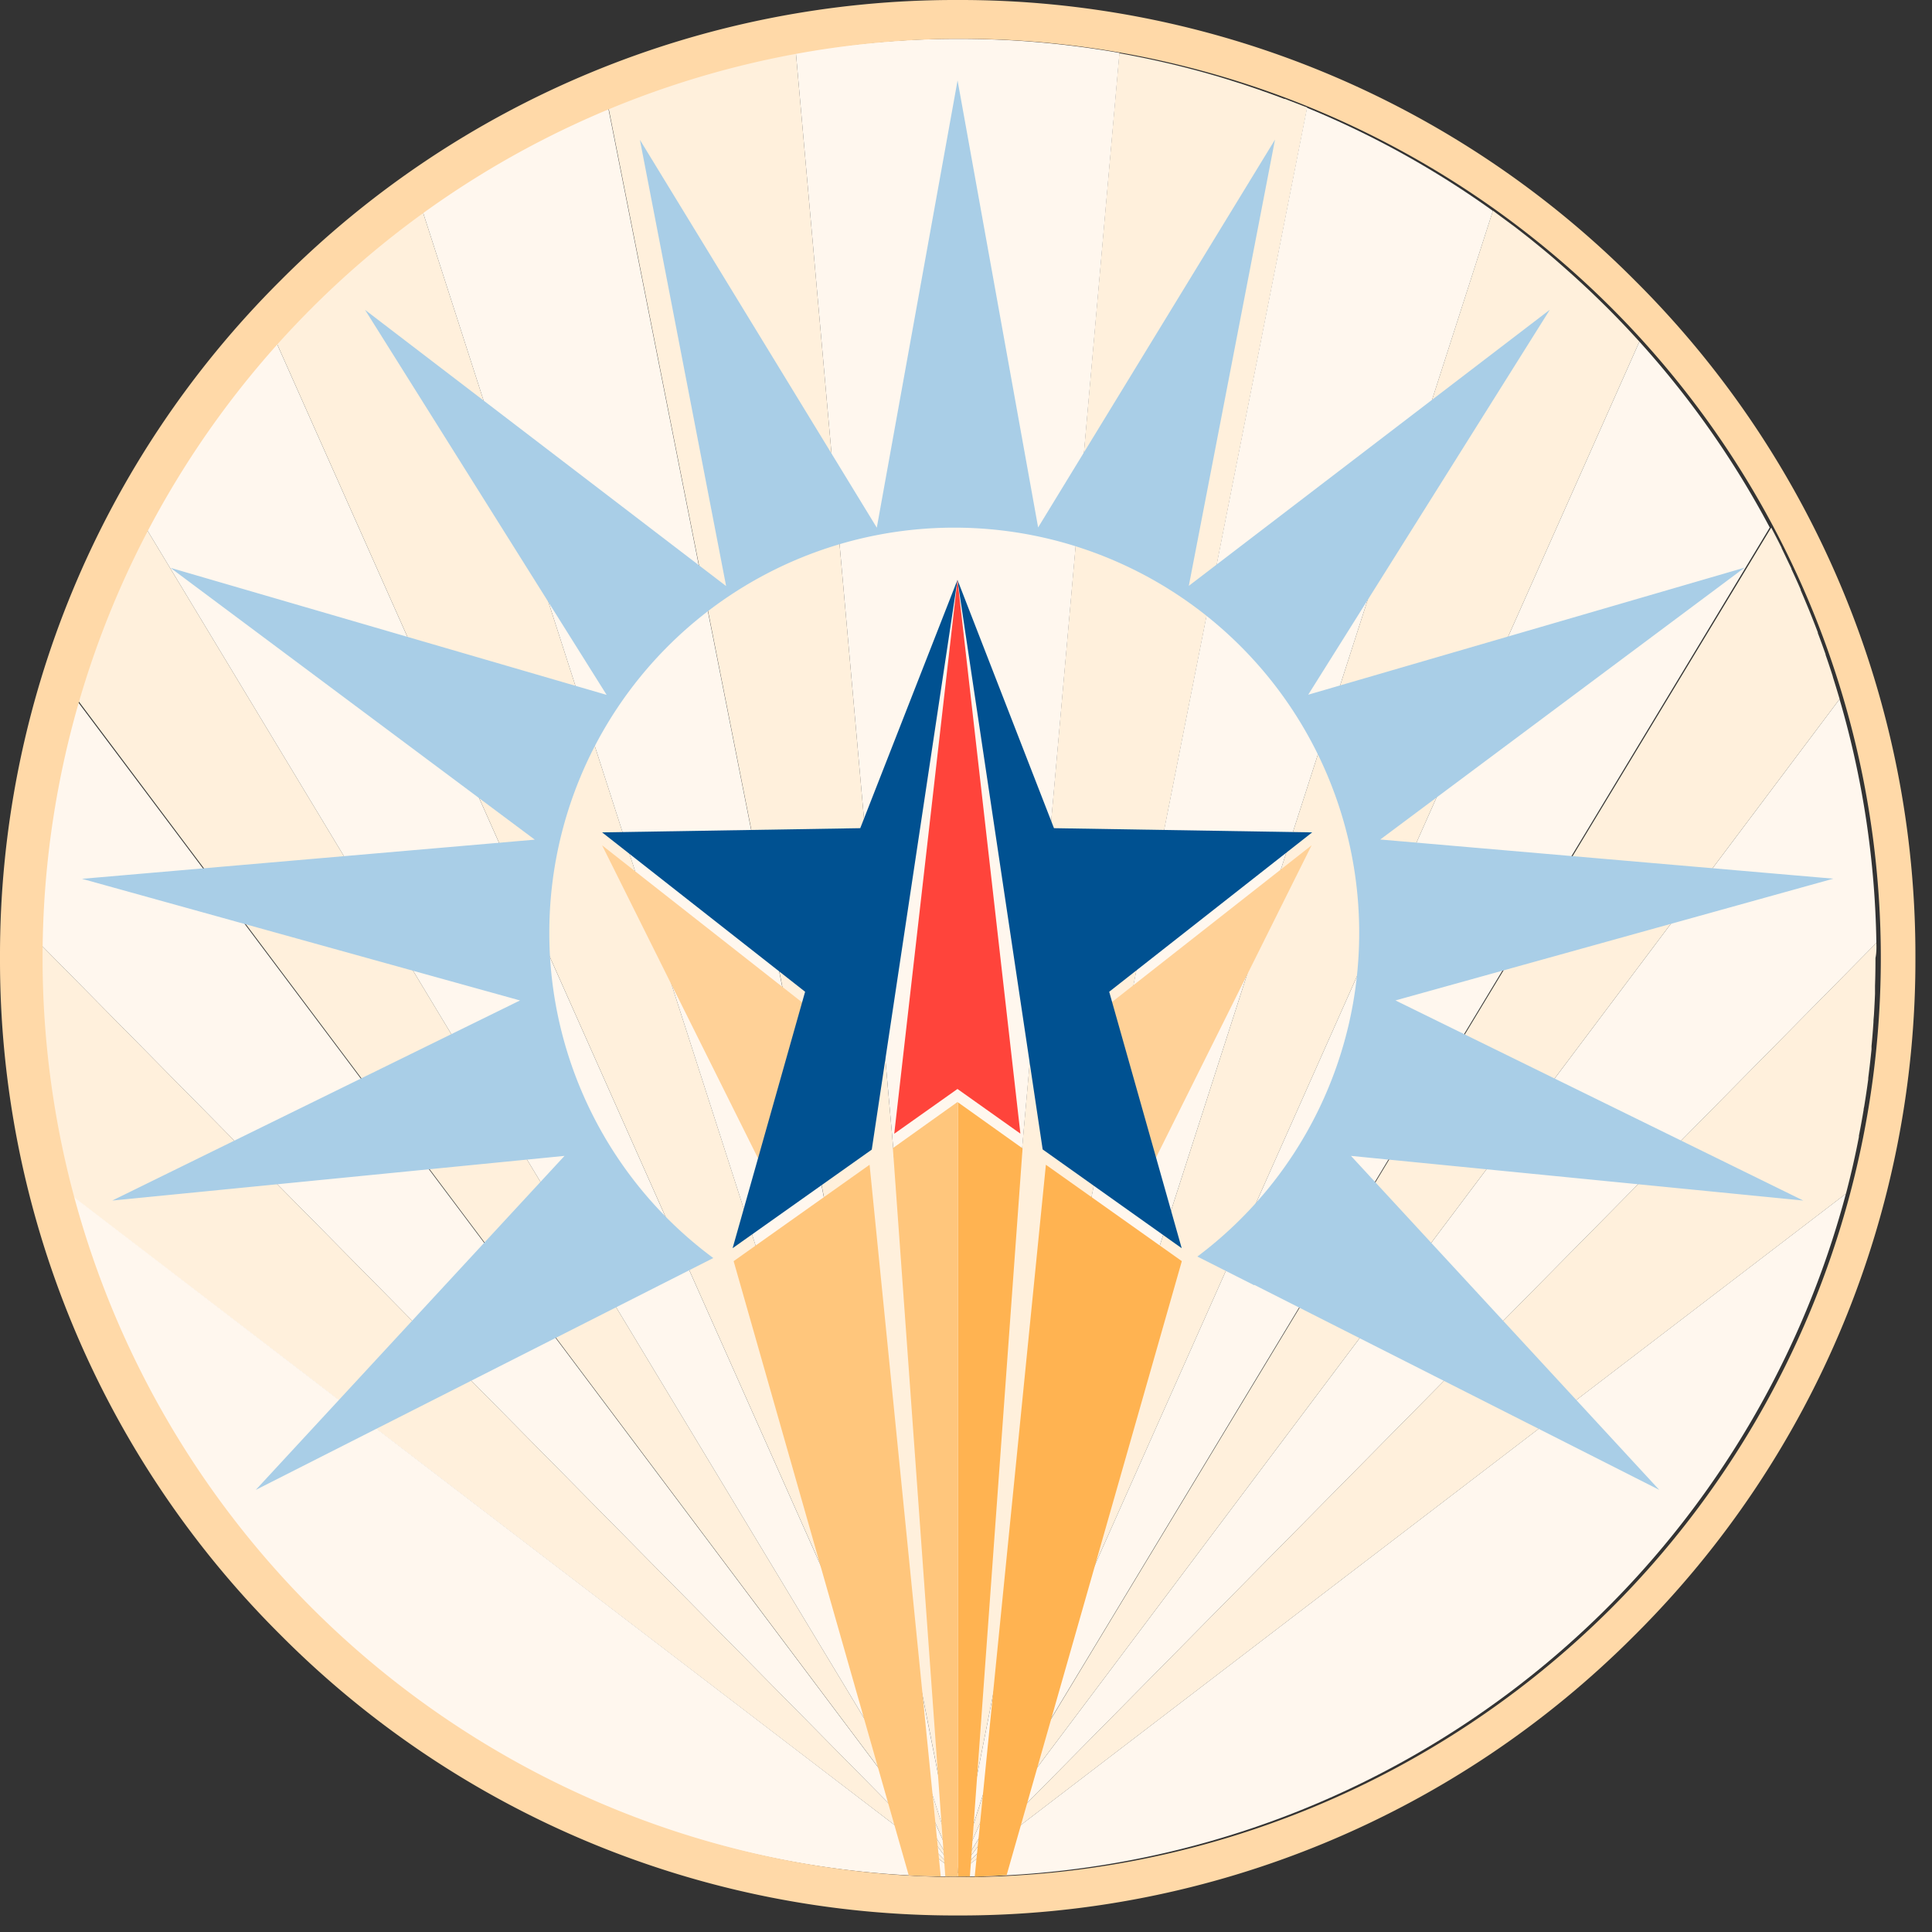
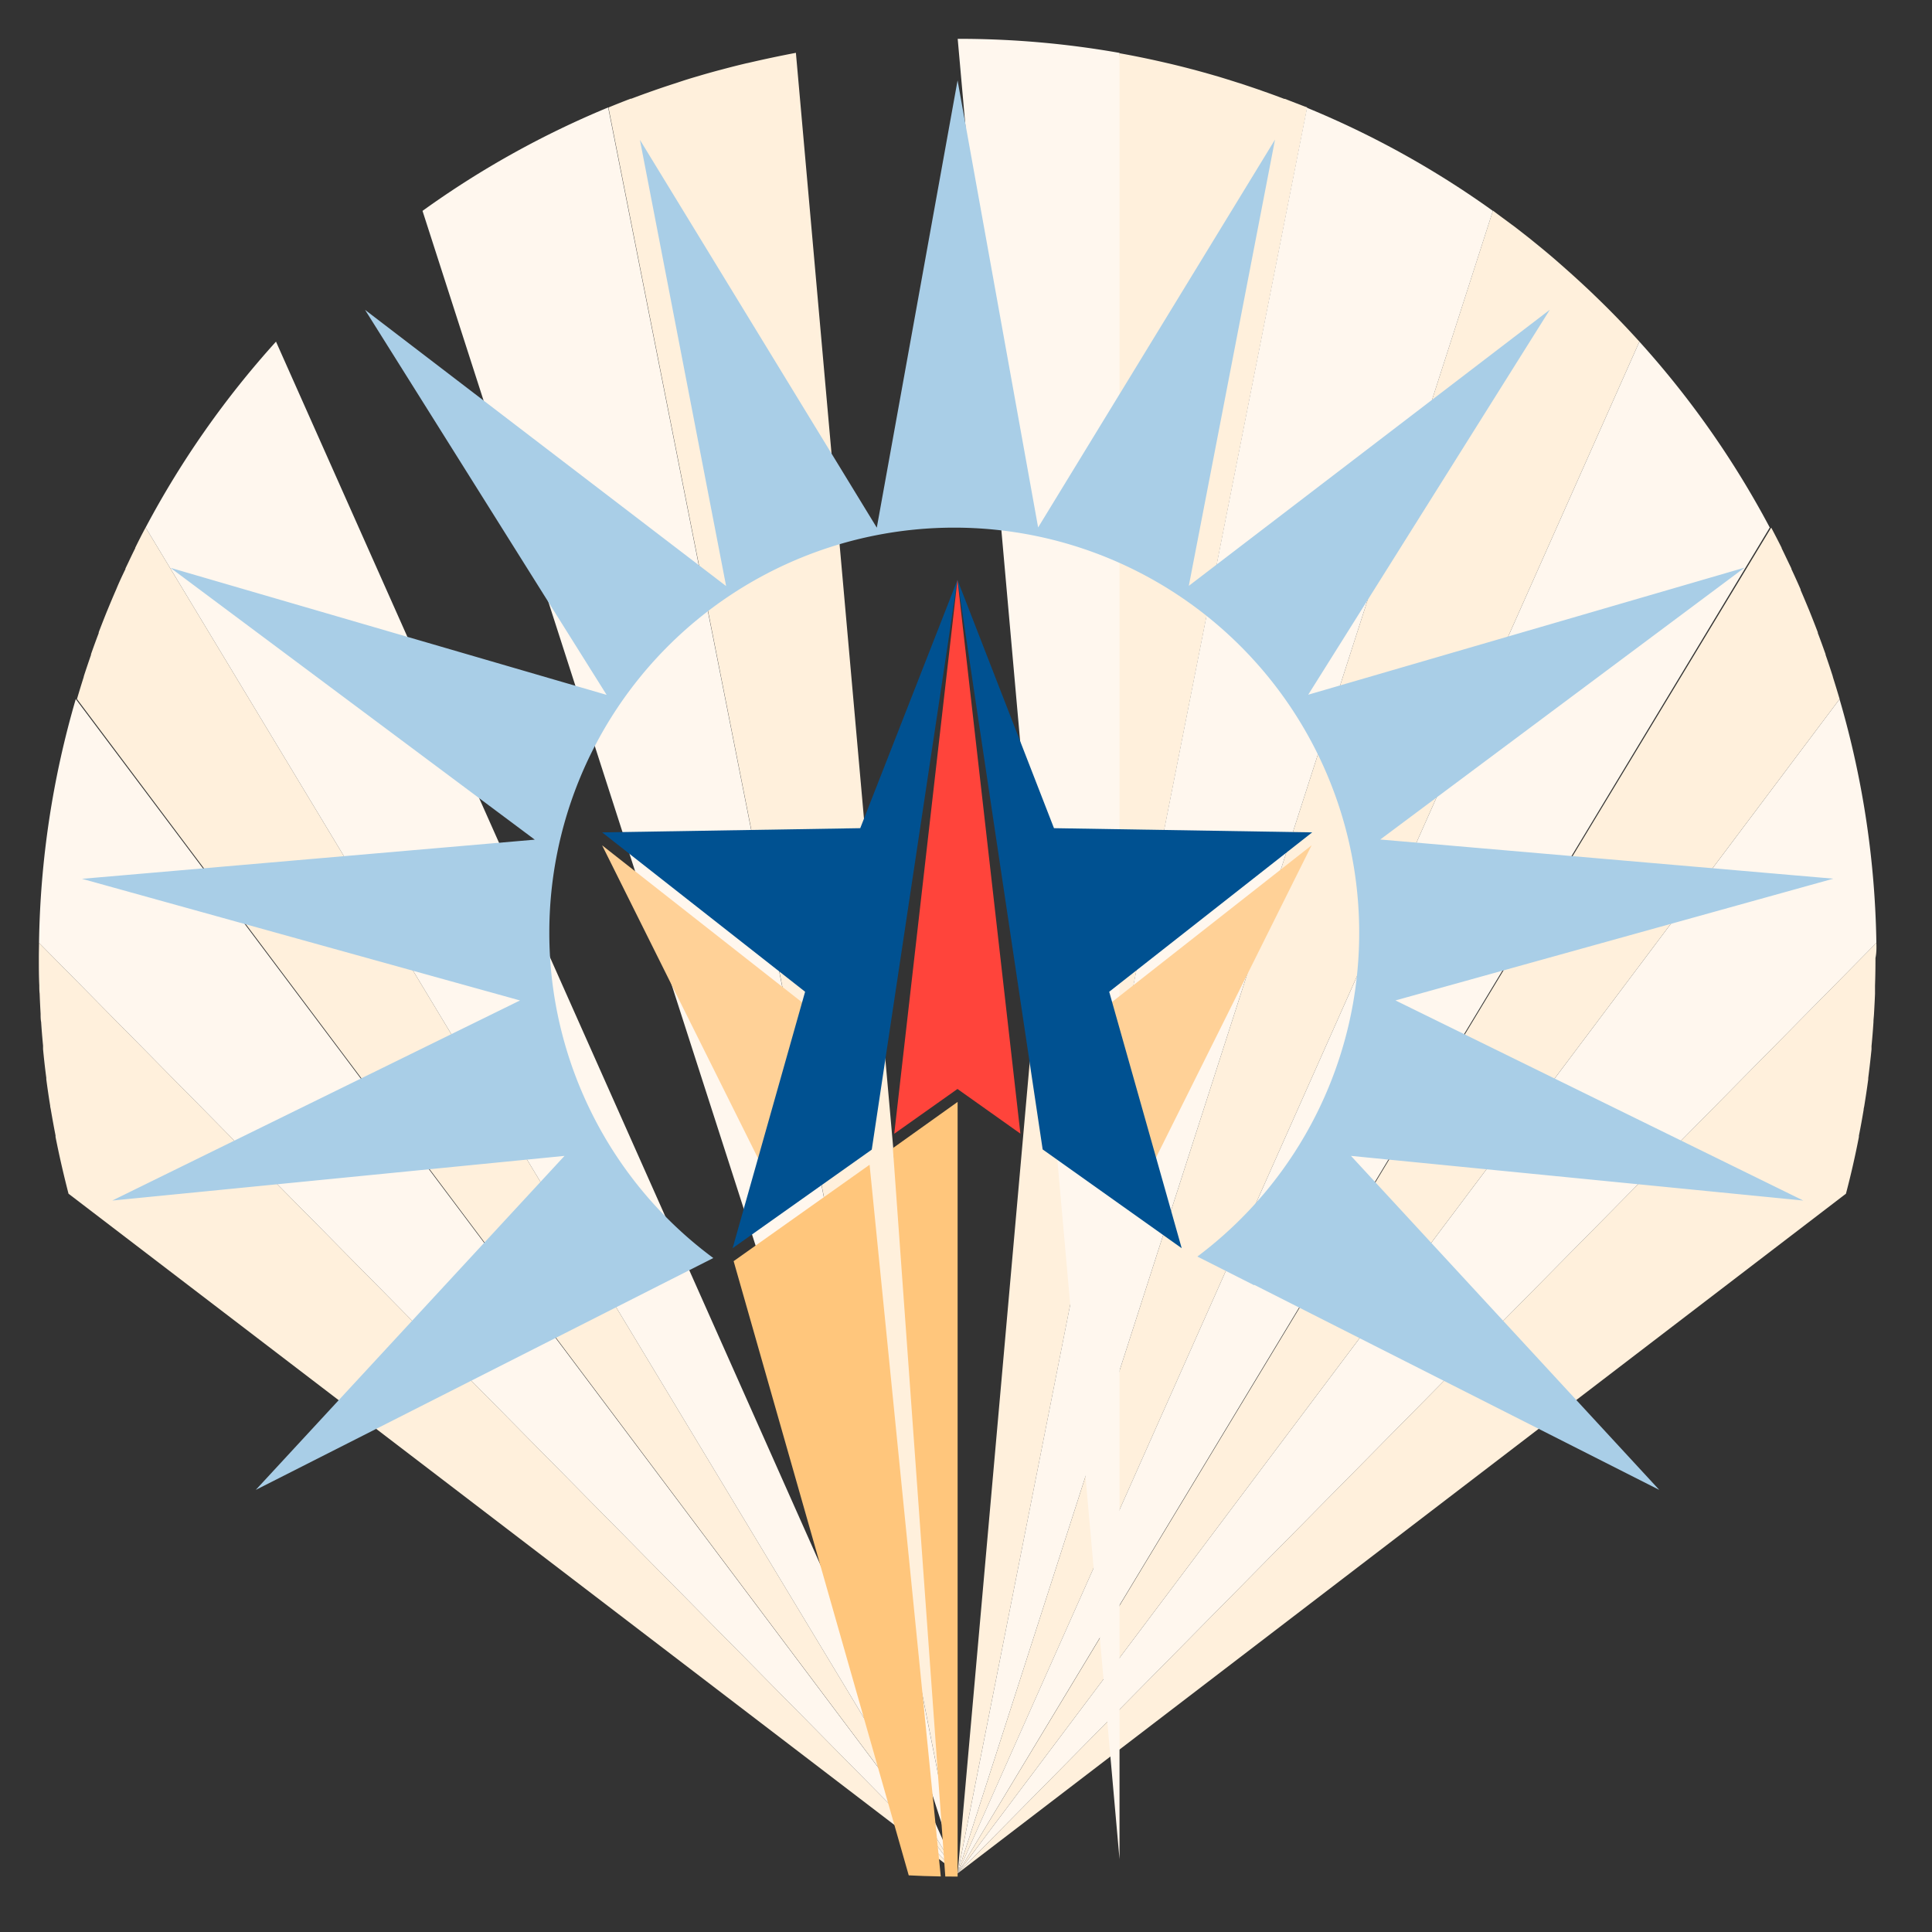
<svg xmlns="http://www.w3.org/2000/svg" width="111" height="111" viewBox="0 0 111 111" fill="none">
  <rect x="0" y="0" width="111" height="111" fill="#333333" stroke="none" />
  <g clip-path="url(#a)">
    <path d="M107.804 54.172l-52.78 53.458 51.032-39.048c.283-1.073.531-2.16.744-3.261v-.07c.101-.5.19-1.001.272-1.488 0-.075.026-.15.037-.224.082-.509.16-1.018.227-1.528v-.074c.07-.55.134-1.097.189-1.651v-.183c.045-.457.082-.918.112-1.38 0-.152.022-.304.03-.453.022-.394.044-.785.059-1.179v-.457c.019-.532.026-1.064.026-1.596.063-.297.06-.587.052-.866zM105.302 38.887v-.018c-.134-.42-.272-.833-.417-1.25v-.03c-.145-.408-.29-.814-.446-1.22a.28.28 0 0 0 0-.04 70.07 70.07 0 0 0-.469-1.197l-.018-.045c-.164-.394-.327-.789-.499-1.183v-.037a48.007 48.007 0 0 0-.531-1.175v-.03c-.183-.372-.372-.78-.562-1.168v-.022a53.88 53.88 0 0 0-.599-1.16l-46.738 77.317 50.669-67.466a67.92 67.92 0 0 0-.39-1.276zM73.818 5.679h-.04a45.044 45.044 0 0 0-1.247-.454l-.081-.03c-.402-.14-.807-.275-1.213-.409l-.122-.037c-.394-.126-.792-.25-1.194-.372l-.145-.04c-.398-.116-.8-.227-1.198-.335l-.148-.037c-.42-.112-.845-.216-1.268-.317l-.082-.018a53.012 53.012 0 0 0-2.77-.573L55.022 107.63 75.105 6.174c-.435-.164-.86-.331-1.287-.495z" fill="#FFF0DC" />
    <path d="M94.19 19.628a53.021 53.021 0 0 0-1.945-2.038l-.022-.022a75.517 75.517 0 0 0-.956-.926l-.153-.142a56.46 56.46 0 0 0-.855-.784l-.197-.175a64.94 64.94 0 0 0-.848-.744l-.2-.17a52.915 52.915 0 0 0-.882-.726l-.182-.149c-.313-.249-.633-.498-.952-.743l-.127-.093c-.372-.276-.744-.547-1.097-.815l-30.75 95.529L94.19 19.628z" fill="#FFF0DC" />
    <path d="M2.232 55.027v.03c0 .52 0 1.041.026 1.558 0 .16 0 .316.02.476.014.387.033.774.055 1.16 0 .157 0 .313.03.465.03.456.067.91.111 1.361v.201c.052.55.115 1.116.186 1.644v.085c.067.511.141 1.017.223 1.518 0 .078.026.152.037.23.086.498.175.997.272 1.488a.634.634 0 0 0 0 .082c.216 1.097.468 2.182.744 3.257l51.089 39.048L2.244 54.172c-.004.279-.012.569-.012.855z" fill="#FFF0DC" />
    <path d="M8.364 30.312c-.205.372-.402.77-.595 1.16v.026c-.19.372-.372.774-.562 1.164v.034c-.182.372-.372.777-.532 1.171l-.018.041c-.171.39-.335.785-.498 1.179l-.019.045c-.16.398-.316.795-.469 1.197v.045c-.152.401-.3.807-.442 1.212v.037c-.141.413-.283.826-.417 1.242v.023c-.134.424-.264.848-.39 1.275l50.601 67.467L8.368 30.308l-.004.004zM42.971 3.619l-.093.018c-.42.1-.84.205-1.257.316l-.152.041c-.402.104-.8.216-1.194.331l-.149.045a26.1 26.1 0 0 0-1.194.372l-.122.04c-.406.13-.811.265-1.213.406l-.085.03c-.417.145-.83.297-1.242.453h-.041c-.428.164-.852.331-1.272.506L55.024 107.63 45.727 3.035c-.923.176-1.841.37-2.756.584z" fill="#FFF0DC" />
-     <path d="M23.184 12.92l-.127.1c-.32.241-.635.49-.952.743l-.182.15c-.297.237-.587.479-.877.72l-.205.175a26.15 26.15 0 0 0-.844.744l-.201.179c-.286.256-.573.517-.852.78l-.156.146c-.32.305-.64.61-.952.922l-.026.026a55.827 55.827 0 0 0-1.945 2.038l39.16 87.987-30.752-95.521c-.368.267-.717.539-1.09.81z" fill="#FFF0DC" />
    <path d="M24.275 12.116l30.747 95.513L34.941 6.173a52.64 52.64 0 0 0-10.666 5.943z" fill="#FFF7EE" />
    <path d="M8.367 30.308l46.656 77.322-39.166-88.002a52.808 52.808 0 0 0-7.49 10.68zM75.09 6.192L55.023 107.629l30.748-95.513a52.715 52.715 0 0 0-10.68-5.924zM94.19 19.628L55.023 107.63l46.656-77.322a52.786 52.786 0 0 0-7.49-10.68z" fill="#FFF7EE" />
-     <path d="M55.023 2.231c-3.116 0-6.227.272-9.296.815l9.297 104.583L64.32 3.039a53.071 53.071 0 0 0-9.296-.808z" fill="#FFF7EE" />
+     <path d="M55.023 2.231l9.297 104.583L64.32 3.039a53.071 53.071 0 0 0-9.296-.808z" fill="#FFF7EE" />
    <path d="M105.688 40.17L55.023 107.63l52.781-53.457a52.689 52.689 0 0 0-2.116-14.002zM2.242 54.171l52.781 53.458L4.354 40.163A52.62 52.62 0 0 0 2.242 54.17z" fill="#FFF7EE" />
-     <path d="M3.994 68.582a52.807 52.807 0 0 0 51.03 39.237 52.809 52.809 0 0 0 51.029-39.237l-51.03 39.047L3.994 68.582z" fill="#FFF7EE" />
-     <path d="M55.023 2.231a52.807 52.807 0 1 1 0 105.613 52.807 52.807 0 0 1 0-105.613zm0-2.231a54.666 54.666 0 0 0-38.906 16.117A54.666 54.666 0 0 0 0 55.027a54.666 54.666 0 0 0 16.117 38.906 54.657 54.657 0 0 0 38.906 16.117 54.652 54.652 0 0 0 38.91-16.117 54.668 54.668 0 0 0 16.114-38.906 54.668 54.668 0 0 0-16.114-38.91A54.666 54.666 0 0 0 55.023 0z" fill="#FFD9A8" />
    <path d="M47.535 58.73L34.594 48.568l9.914 19.9 3.027-9.736zM62.41 58.73l12.945-10.163-9.914 19.9-3.03-9.736z" fill="#FFD197" />
    <path d="M63.727 56.98l11.662-9.157-14.834-.241-5.545-14.266-5.586 14.266-14.83.241 11.662 9.156-4.165 14.734 7.995-5.664L55.01 33.32l4.894 32.718 7.988 5.675-4.165-14.734z" fill="#005191" />
    <path d="M55.01 33.316l-3.633 31.822 3.633-2.573 3.615 2.566-3.615-31.815z" fill="#FF443B" />
-     <path d="M57.833 107.737L67.9 72.457l-7.81-5.538L56 107.826c.629-.033 1.242-.055 1.833-.089zM55.723 107.811l3.027-41.832-3.719-2.652v44.488l.692-.004z" fill="#FFB351" />
    <path d="M55.018 107.815V63.309l-3.72 2.655 3.013 41.848.707.003zM54.05 107.808l-4.09-40.889-7.81 5.538 10.06 35.288c.558.029 1.171.052 1.84.063z" fill="#FFC67C" />
    <path d="M80.175 57.478l25.157-6.995-26.031-2.25 20.933-15.62-25.072 7.3 13.882-22.119L68.301 33.66 73.254 8.02l-13.61 22.283L55.016 4.62l-4.641 25.697-13.61-22.284 4.953 25.638-20.744-15.868 13.879 22.12-25.058-7.3 20.93 15.618-26.013 2.25 25.165 6.988L6.45 68.976l25.983-2.566L14.694 85.6l26.288-13.322A23.23 23.23 0 0 1 31.56 53.58a23.265 23.265 0 1 1 46.53 0 23.22 23.22 0 0 1-9.297 18.613l3.268 1.651v-.026L95.33 85.599 77.619 66.41l25.988 2.566-23.432-11.498z" fill="#A9CEE7" />
  </g>
  <defs>
    <clipPath id="a">
      <path fill="#fff" d="M0 0h110.05v110.05H0z" />
    </clipPath>
  </defs>
</svg>